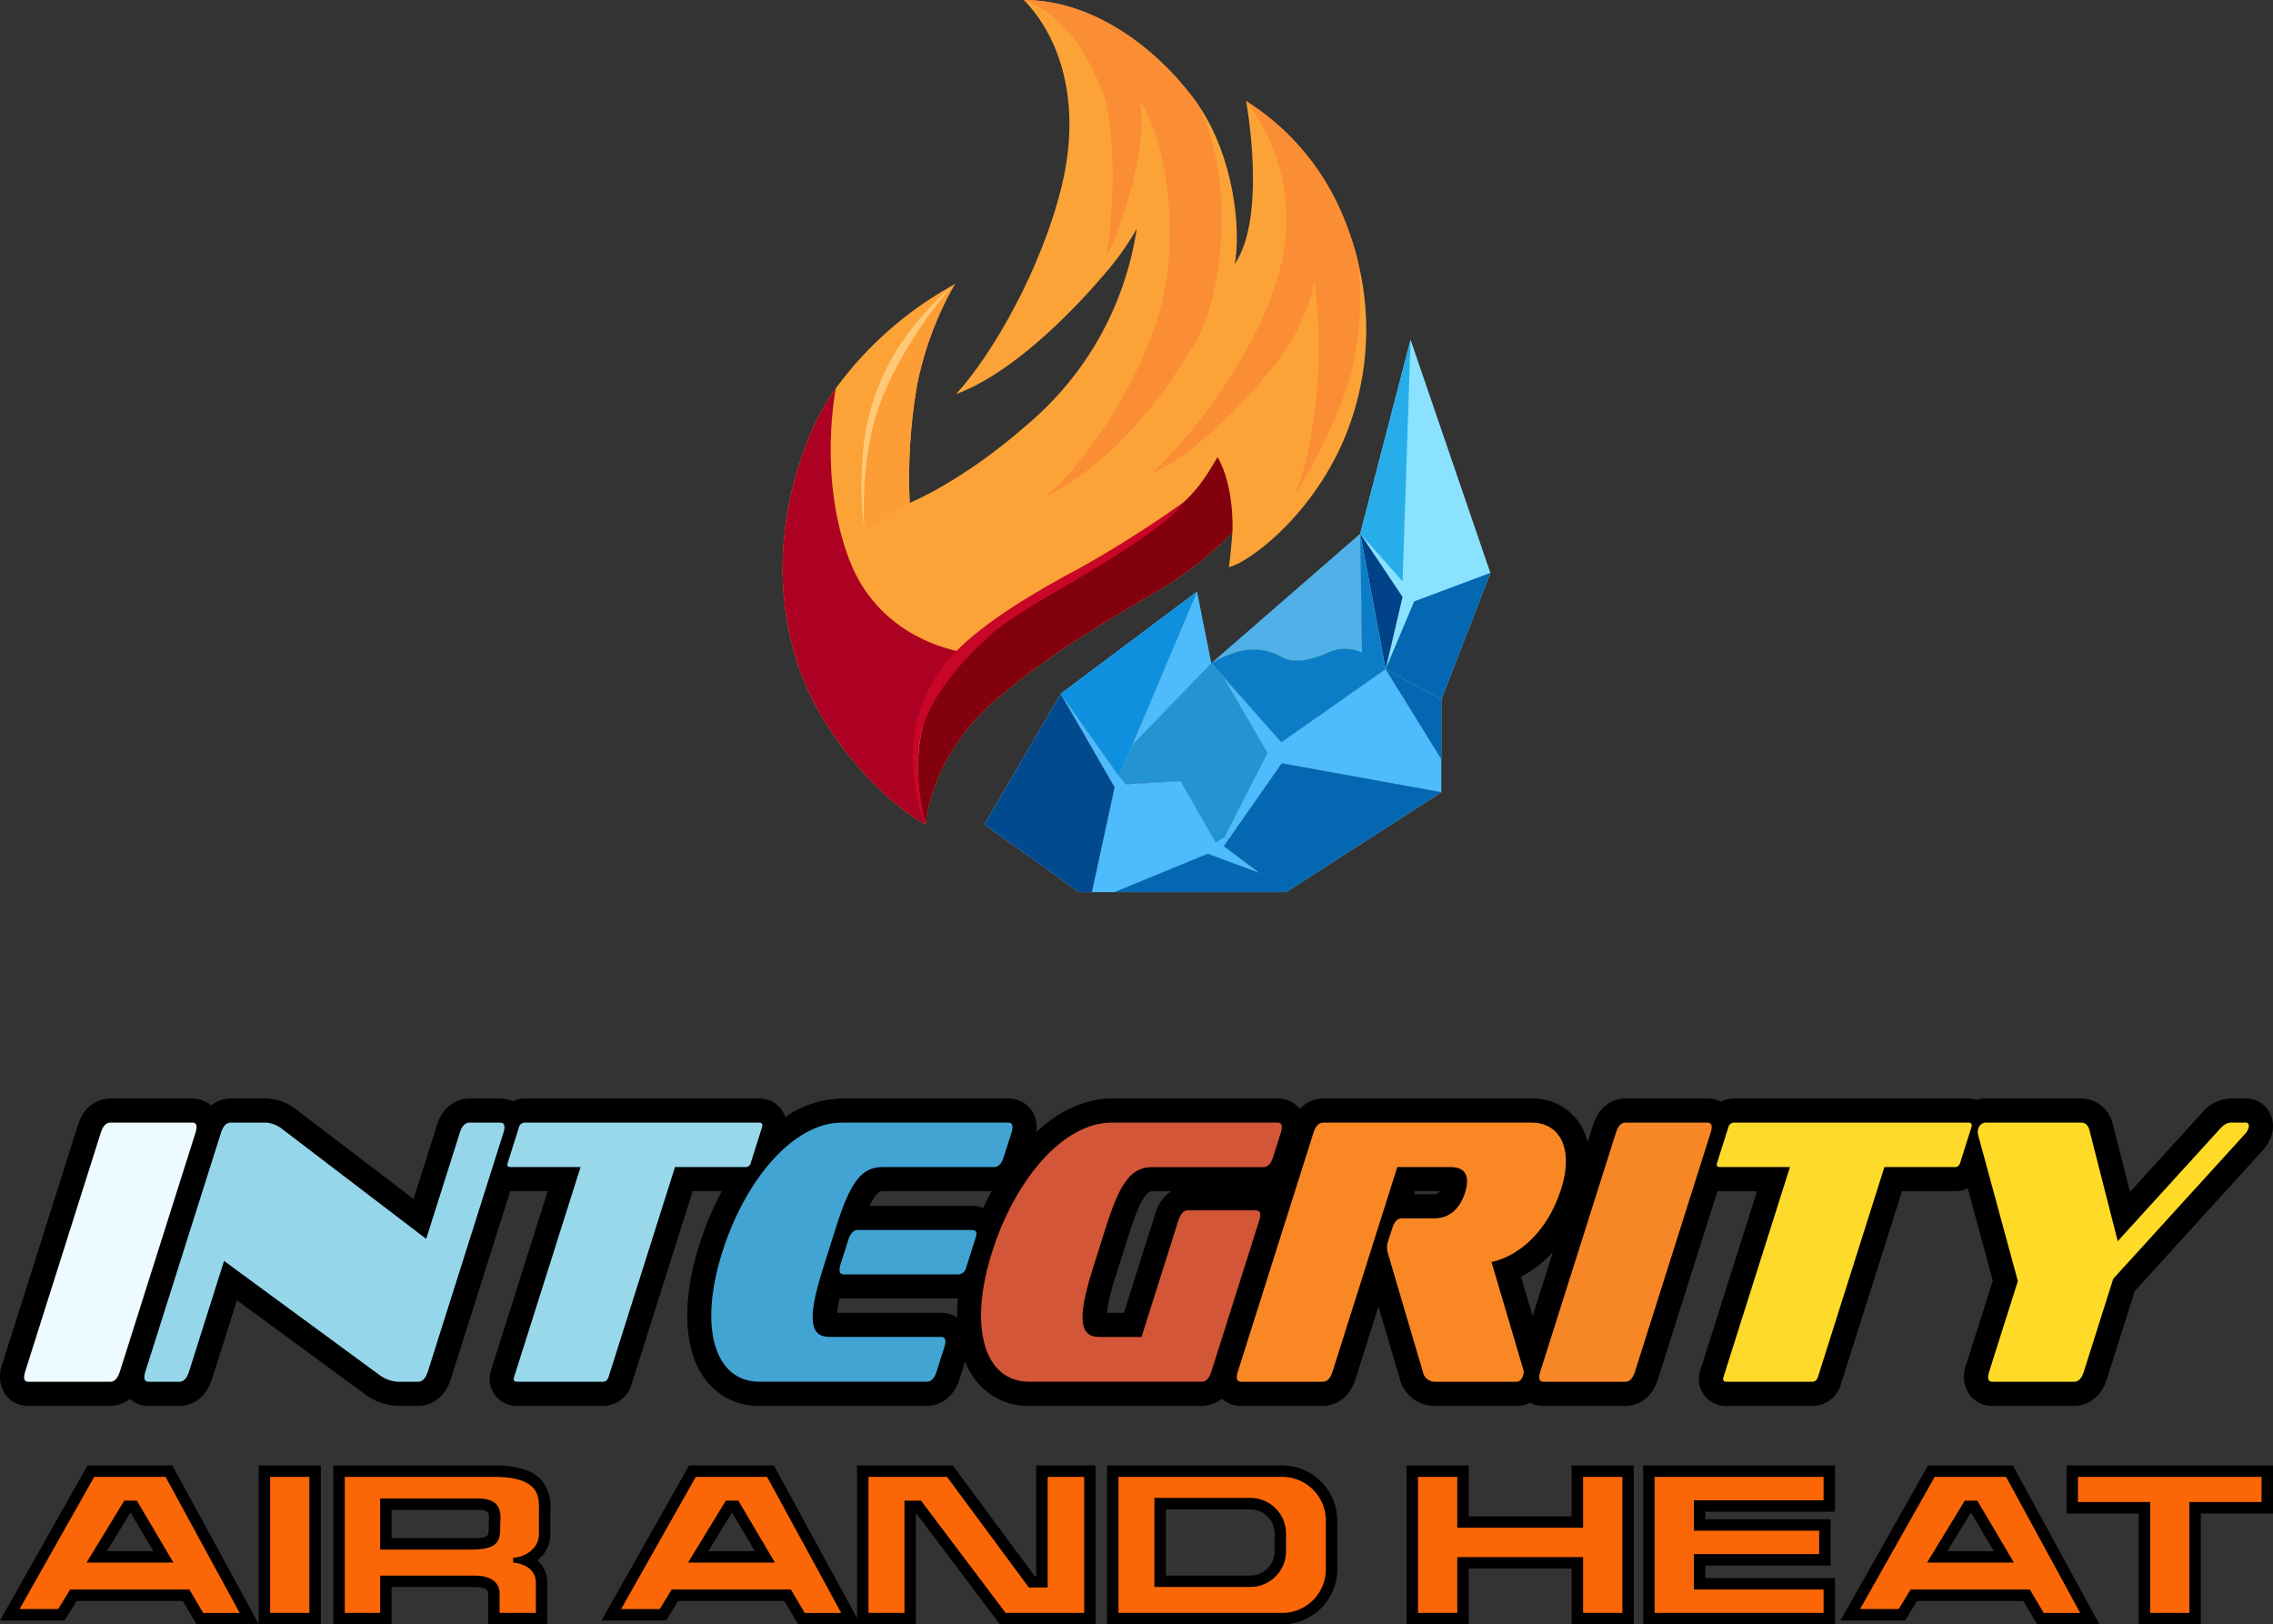
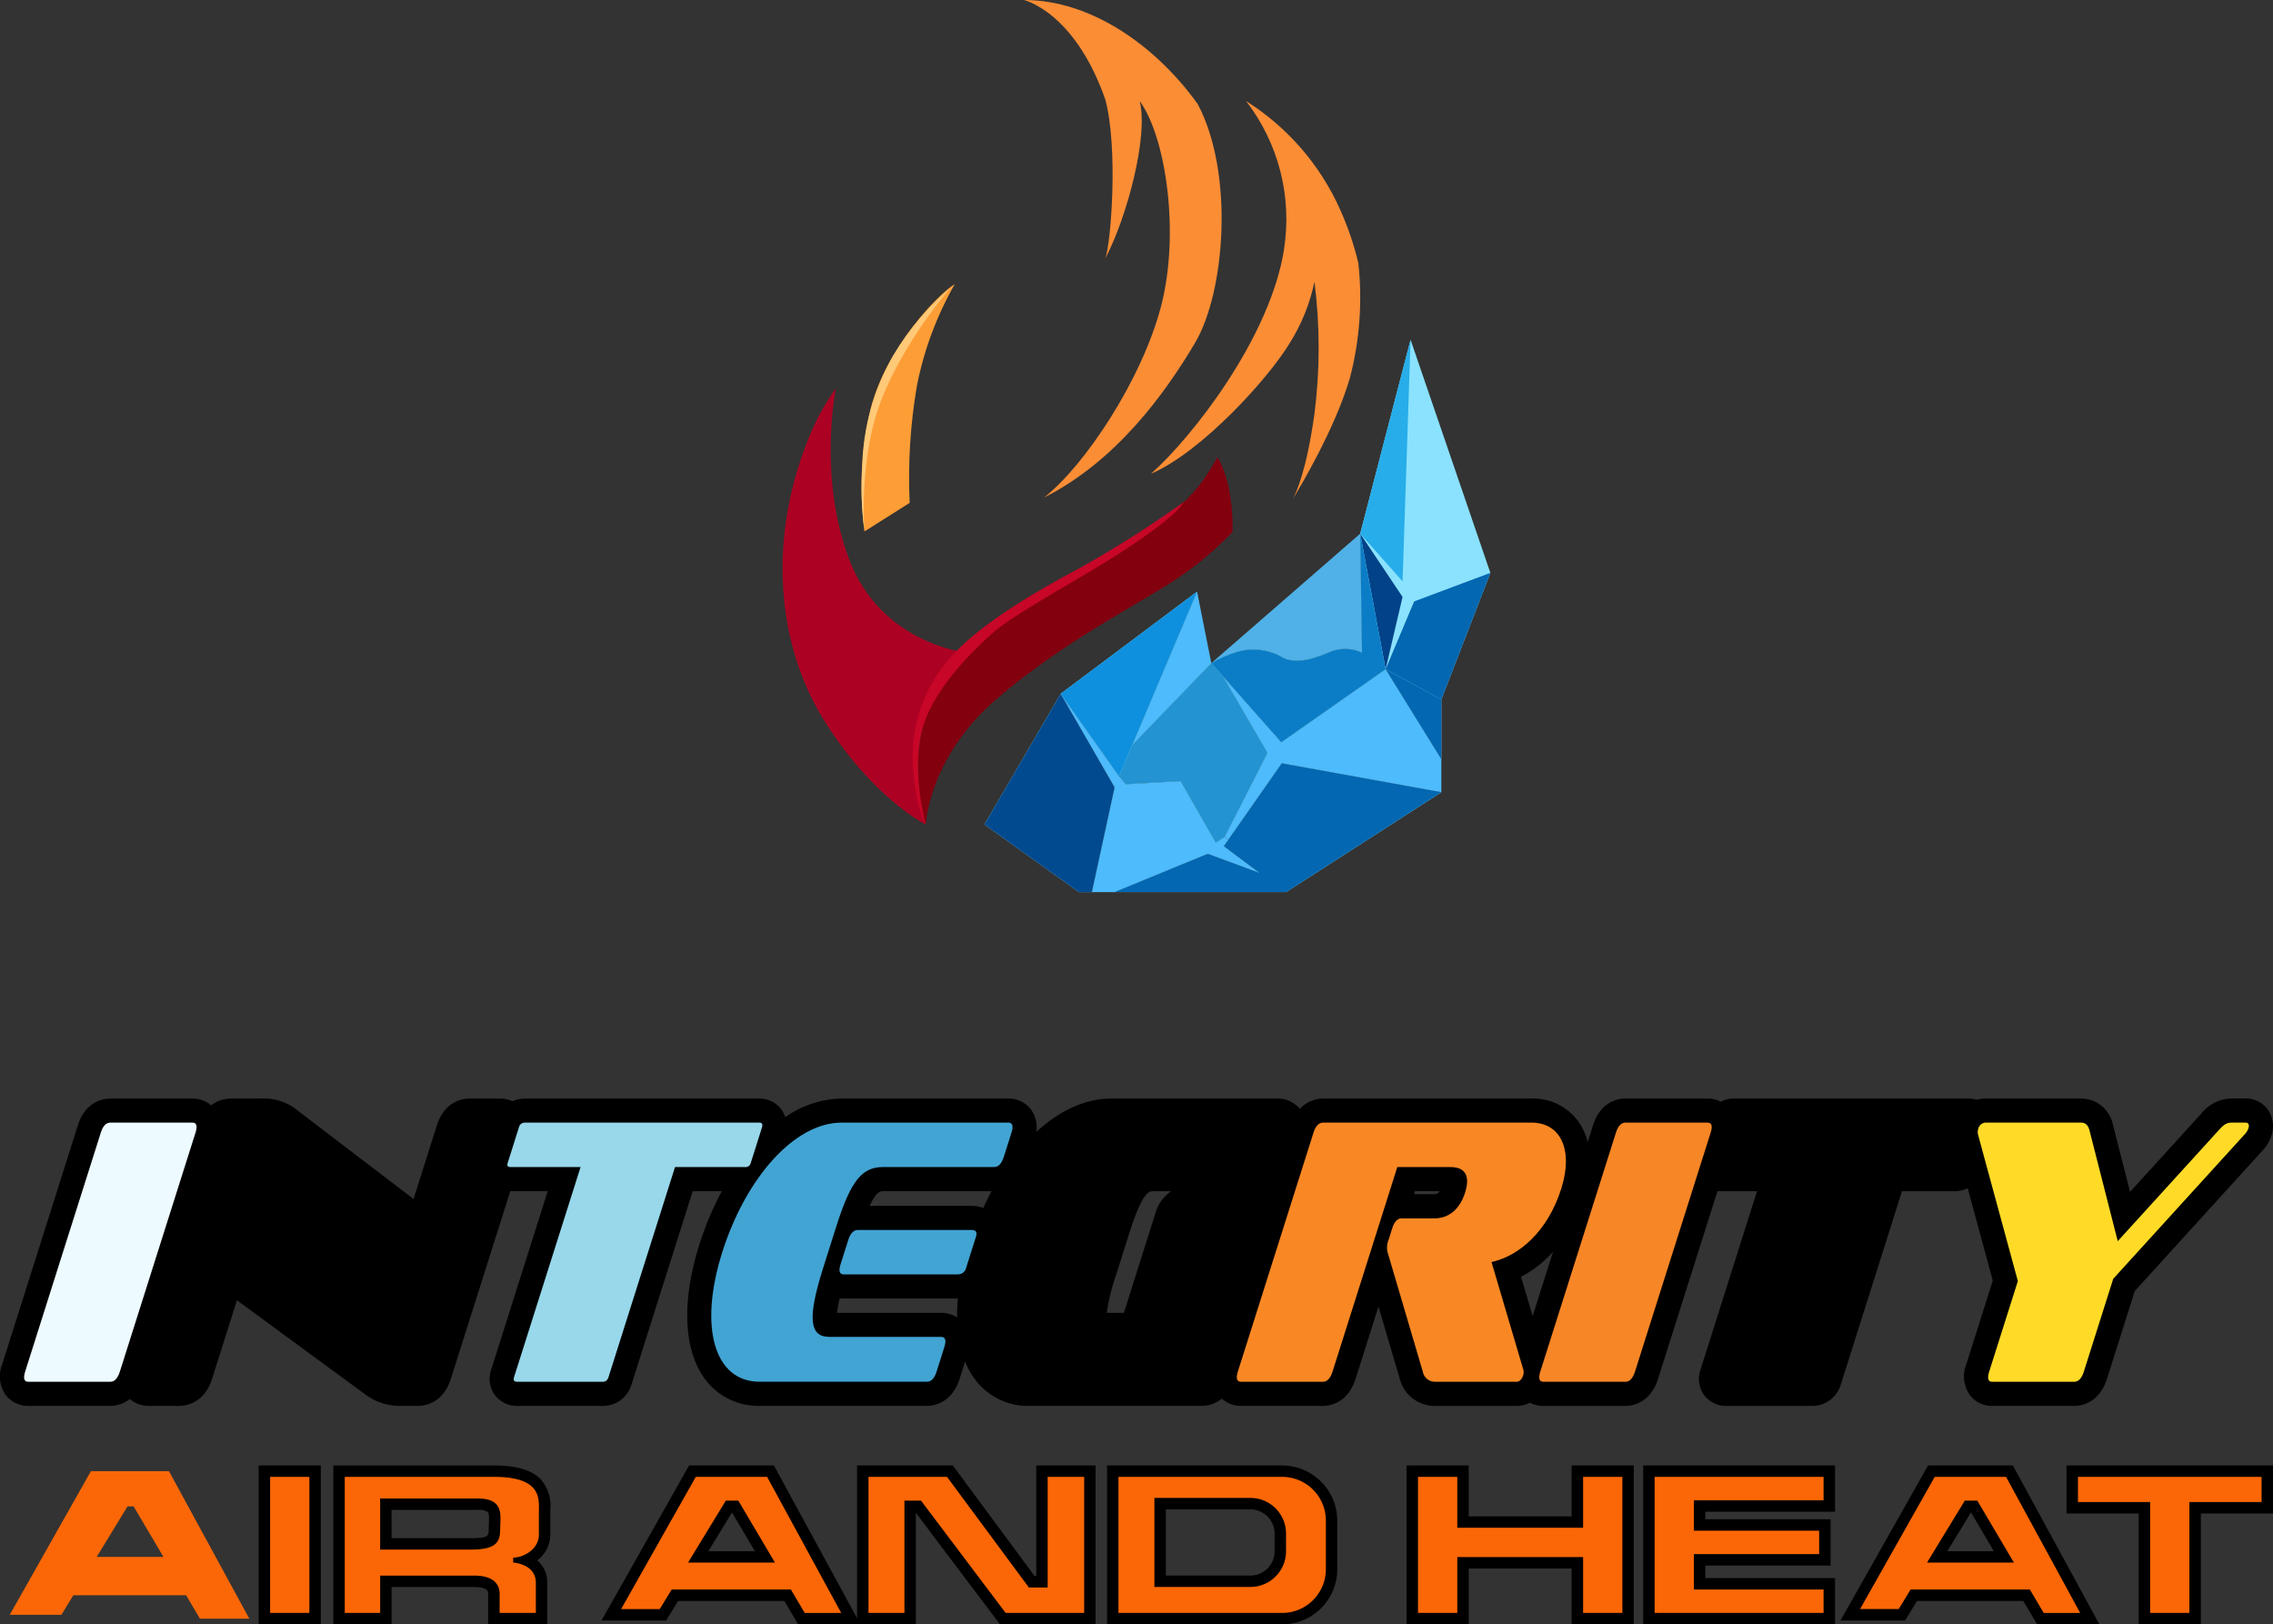
<svg xmlns="http://www.w3.org/2000/svg" xmlns:xlink="http://www.w3.org/1999/xlink" id="Group_4451" data-name="Group 4451" width="305.309" height="218.162" viewBox="0 0 305.309 218.162">
  <rect x="0" y="0" width="305.309" height="218.162" fill="#333333" stroke="none" />
  <defs>
    <clipPath id="clip-path">
      <path id="Path_2065" data-name="Path 2065" d="M216.468,0c4.789,4.869,7.824,13.652,5.111,24.907s-9.423,22.834-14.212,28.023c8.223-3.031,16.764-12.375,19.88-16.047a37.037,37.037,0,0,0,4.39-6.147,42.677,42.677,0,0,1-14.769,26.346c-8.622,7.586-15.728,10.46-15.728,10.46a73.474,73.474,0,0,1,.959-15.648,44.984,44.984,0,0,1,5.1-13.729l-.046.025a48.856,48.856,0,0,0-15.92,13.94,32.986,32.986,0,0,0-3.431,6.15c-5.506,13.1-4.872,27.348,1.6,38.083,6.7,10.859,13.891,14.37,13.891,14.37s.4-9.021,9.5-16.845,19.558-13.012,24.19-16.127a44.468,44.468,0,0,0,7.5-6.3.027.027,0,0,1,.006-.009s-.238,3.353-.48,4.711c2.237-.4,10.779-6.308,15.41-17.006a37.878,37.878,0,0,0,1.986-23.8,39.792,39.792,0,0,0-2.466-7.258,33.246,33.246,0,0,0-12.61-14.528l0,0s2.874,15.407-1.519,21.876c.847-4.619-.087-14.361-4.95-21.418,0,0,0,0,0-.006-.179-.259-.361-.516-.553-.77C233.953,6.148,225.569,0,216.468,0Z" transform="translate(-184.074 -0.001)" fill="none" />
    </clipPath>
    <linearGradient id="linear-gradient" x1="-0.696" y1="2.223" x2="-0.691" y2="2.223" gradientUnits="objectBoundingBox">
      <stop offset="0" stop-color="#e72b3a" />
      <stop offset="1" stop-color="#fba337" />
    </linearGradient>
    <clipPath id="clip-path-2">
      <path id="Path_2066" data-name="Path 2066" d="M251.734,13.331c1.757,6.388.8,19.32,0,21.4,2.954-5.587,5.828-16.523,4.631-21.155,3.514,4.789,5.43,17.724,2.874,27.543s-10.218,21.4-15.728,25.708c9.661-4.872,16.207-13.894,20.279-20.759s5.269-22.794.4-32.035c0,0,0,0,0-.006-.179-.259-.361-.516-.553-.77C258.283,6.148,249.9,0,240.8,0c0,0,6.784,1.516,10.936,13.33" transform="translate(-240.798 -0.001)" fill="none" />
    </clipPath>
    <linearGradient id="linear-gradient-2" x1="-4.705" y1="3.25" x2="-4.685" y2="3.25" gradientUnits="objectBoundingBox">
      <stop offset="0" stop-color="#ffdb19" />
      <stop offset="0.072" stop-color="#ffdb19" />
      <stop offset="1" stop-color="#fb8d35" />
    </linearGradient>
    <clipPath id="clip-path-3">
      <path id="Path_2067" data-name="Path 2067" d="M288.6,43.608c-1.834,11.855-12.294,25.266-17.884,30.215,6.868-2.951,15.79-12.851,18.592-17.481a25.049,25.049,0,0,0,3.363-8.3,69.885,69.885,0,0,1,0,17.724c-1.076,7.747-2.5,10.719-2.911,11.458.832-1.355,5.72-9.482,7.691-16.337a42.692,42.692,0,0,0,1.12-15.317v-.009A39.79,39.79,0,0,0,296.1,38.3a33.246,33.246,0,0,0-12.61-14.528,25.965,25.965,0,0,1,5.1,19.837" transform="translate(-270.712 -23.771)" fill="none" />
    </clipPath>
    <linearGradient id="linear-gradient-3" x1="-2.417" y1="5.122" x2="-2.407" y2="5.122" xlink:href="#linear-gradient-2" />
    <clipPath id="clip-path-4">
      <path id="Path_2068" data-name="Path 2068" d="M242.915,119.96c-8.99,5.906-19.354,10.137-24.3,18.6s-1.676,18.281-1.676,18.281.4-9.021,9.5-16.845,19.558-13.012,24.19-16.127a44.466,44.466,0,0,0,7.5-6.3.027.027,0,0,1,.006-.009s.319-6.067-2-10.057c-2.794,4.789-4.232,6.546-13.219,12.455" transform="translate(-215.873 -107.505)" fill="none" />
    </clipPath>
    <linearGradient id="linear-gradient-4" x1="-1.674" y1="2.484" x2="-1.665" y2="2.484" gradientUnits="objectBoundingBox">
      <stop offset="0" stop-color="#c30131" />
      <stop offset="1" stop-color="#83000f" />
    </linearGradient>
    <clipPath id="clip-path-5">
      <path id="Path_2069" data-name="Path 2069" d="M187.8,97.43c-5.506,13.1-4.872,27.348,1.6,38.083,6.7,10.859,13.891,14.37,13.891,14.37a32.433,32.433,0,0,1-1.062-11.1c.582-5.587,6.485-11.982,6.485-11.982s-11.333-1.191-15.641-12.369-1.841-23.156-1.841-23.156a32.986,32.986,0,0,0-3.431,6.15" transform="translate(-184.074 -91.28)" fill="none" />
    </clipPath>
    <linearGradient id="linear-gradient-5" x1="-1.612" y1="2.664" x2="-1.601" y2="2.664" gradientUnits="objectBoundingBox">
      <stop offset="0" stop-color="#d20038" />
      <stop offset="1" stop-color="#ad0123" />
    </linearGradient>
    <clipPath id="clip-path-6">
      <path id="Path_2070" data-name="Path 2070" d="M215.124,66.852c-2.06,1.2-9.225,8.5-11.286,16.817a46.092,46.092,0,0,0-.8,16.368l6.067-3.833a73.474,73.474,0,0,1,.959-15.648,44.984,44.984,0,0,1,5.1-13.729l-.046.025" transform="translate(-202.651 -66.827)" fill="none" />
    </clipPath>
    <linearGradient id="linear-gradient-6" x1="-2.998" y1="9.632" x2="-2.981" y2="9.632" gradientUnits="objectBoundingBox">
      <stop offset="0" stop-color="#e1493c" />
      <stop offset="1" stop-color="#fd9d36" />
    </linearGradient>
    <clipPath id="clip-path-7">
      <path id="Path_2071" data-name="Path 2071" d="M237.039,126.942c-5.588,2.955-12.813,7.185-16.805,11.417a20.106,20.106,0,0,0-5.589,14.331c.24,6.147,1.757,8.662,1.757,8.662s-1.848-6.532-.605-12.207,6.948-11.175,9.683-13.587,11.1-6.968,15.4-9.647,9.128-6.04,10.226-7.892a150.859,150.859,0,0,1-14.071,8.925" transform="translate(-214.632 -118.017)" fill="none" />
    </clipPath>
    <linearGradient id="linear-gradient-7" x1="-2.137" y1="3.113" x2="-2.126" y2="3.113" gradientUnits="objectBoundingBox">
      <stop offset="0" stop-color="#ffce81" />
      <stop offset="1" stop-color="#c80627" />
    </linearGradient>
    <clipPath id="clip-path-8">
      <path id="Path_2072" data-name="Path 2072" d="M206.863,76.485a31.159,31.159,0,0,0-4.123,14.644,43.755,43.755,0,0,0,.3,8.909s-.745-8.983,1.882-16.607,9.085-15.762,10.248-16.6a36.169,36.169,0,0,0-8.31,9.658" transform="translate(-202.657 -66.827)" fill="none" />
    </clipPath>
    <linearGradient id="linear-gradient-8" x1="-2.996" y1="9.572" x2="-2.98" y2="9.572" gradientUnits="objectBoundingBox">
      <stop offset="0" stop-color="#ffce81" />
      <stop offset="1" stop-color="#ffc977" />
    </linearGradient>
    <clipPath id="clip-path-9">
      <path id="Path_2073" data-name="Path 2073" d="M284.917,142.889a15.971,15.971,0,0,1,3.5-1.522,7.712,7.712,0,0,1,5.779.6c1.494,1.018,3.83.659,6.407-.479a5.274,5.274,0,0,1,4.551,0l-.242-15.989Z" transform="translate(-284.917 -125.5)" fill="none" />
    </clipPath>
    <linearGradient id="linear-gradient-9" x1="-8.226" y1="6.702" x2="-8.197" y2="6.702" gradientUnits="objectBoundingBox">
      <stop offset="0" stop-color="#39a4dc" />
      <stop offset="0.179" stop-color="#39a4dc" />
      <stop offset="1" stop-color="#4fb1e7" />
    </linearGradient>
    <clipPath id="clip-path-10">
      <path id="Path_2074" data-name="Path 2074" d="M286.431,157.685l6.017,10.323L286.7,179.281l.51.356,7.156-10.237,21.437,3.891v-4.43l-7.487-12.1L294.3,166.585l-9.4-10.63Z" transform="translate(-284.906 -155.955)" fill="none" />
    </clipPath>
    <linearGradient id="linear-gradient-10" x1="-5.266" y1="5.451" x2="-5.248" y2="5.451" gradientUnits="objectBoundingBox">
      <stop offset="0" stop-color="#7cddfb" />
      <stop offset="1" stop-color="#4dbbfc" />
    </linearGradient>
    <clipPath id="clip-path-11">
      <path id="Path_2075" data-name="Path 2075" d="M266.276,159.767l10.639-11.026L275,139.135Z" transform="translate(-266.276 -139.135)" fill="none" />
    </clipPath>
    <linearGradient id="linear-gradient-11" x1="-14.293" y1="6.723" x2="-14.239" y2="6.723" xlink:href="#linear-gradient-10" />
    <clipPath id="clip-path-12">
      <path id="Path_2076" data-name="Path 2076" d="M256.712,175.724,253.659,189.8h3.054l12.514-5.151,6.946,2.574-4.789-3.592.628-.9-.51-.356-1.2.777-4.731-8.263-7.366.421-.9-1.08-7.842-11.066Z" transform="translate(-249.467 -163.161)" fill="none" />
    </clipPath>
    <linearGradient id="linear-gradient-12" x1="-3.648" y1="3.472" x2="-3.633" y2="3.472" xlink:href="#linear-gradient-10" />
    <clipPath id="clip-path-13">
      <rect id="Rectangle_3703" data-name="Rectangle 3703" width="305.309" height="218.161" fill="none" />
    </clipPath>
    <clipPath id="clip-path-14">
      <path id="Path_2082" data-name="Path 2082" d="M277.452,189.736l-.628.9,4.789,3.592-6.945-2.574L262.154,196.8H285.2l20.839-13.414L284.607,179.5Z" transform="translate(-262.154 -179.499)" fill="none" />
    </clipPath>
    <linearGradient id="linear-gradient-13" x1="-3.411" y1="6.683" x2="-3.398" y2="6.683" gradientUnits="objectBoundingBox">
      <stop offset="0" stop-color="#0e83ce" />
      <stop offset="1" stop-color="#0367b1" />
    </linearGradient>
    <clipPath id="clip-path-16">
      <path id="Path_2085" data-name="Path 2085" d="M329.732,138.561l-3.832,9.1,7.485,4.071,6.586-17.005Z" transform="translate(-325.9 -134.729)" fill="none" />
    </clipPath>
    <linearGradient id="linear-gradient-14" x1="-9.724" y1="8.582" x2="-9.694" y2="8.582" xlink:href="#linear-gradient-13" />
    <clipPath id="clip-path-17">
      <path id="Path_2086" data-name="Path 2086" d="M333.384,169.471v-8.024l-7.487-4.072Z" transform="translate(-325.897 -157.375)" fill="none" />
    </clipPath>
    <linearGradient id="linear-gradient-15" x1="-19.157" y1="9.7" x2="-19.098" y2="9.7" xlink:href="#linear-gradient-13" />
    <clipPath id="clip-path-18">
      <path id="Path_2087" data-name="Path 2087" d="M305.145,141.489a5.274,5.274,0,0,0-4.551,0c-2.577,1.138-4.913,1.5-6.407.479a7.712,7.712,0,0,0-5.779-.6,15.972,15.972,0,0,0-3.5,1.522.011.011,0,0,1-.006,0l9.4,10.63,14.011-9.819L304.9,125.5Z" transform="translate(-284.906 -125.5)" fill="none" />
    </clipPath>
    <linearGradient id="linear-gradient-16" x1="-6.95" y1="5.228" x2="-6.926" y2="5.228" gradientUnits="objectBoundingBox">
      <stop offset="0" stop-color="#16a3f0" />
      <stop offset="1" stop-color="#0b7dc6" />
    </linearGradient>
    <clipPath id="clip-path-20">
-       <path id="Path_2092" data-name="Path 2092" d="M77.616,264.014c-.577,0-1.011.46-1.285,1.327l-4.525,14.29-19.2-14.648a4.049,4.049,0,0,0-3.122-.969H45.542c-.576,0-1.01.46-1.285,1.327l-10.164,32.1q-.437,1.378.429,1.378h4.134q.865,0,1.3-1.378l4.7-14.851L65.38,297.8a4.591,4.591,0,0,0,3.138,1.021h2.211q.866,0,1.3-1.378l10.164-32.1c.275-.867.131-1.327-.445-1.327Z" transform="translate(-33.947 -264.014)" fill="none" />
-     </clipPath>
+       </clipPath>
    <linearGradient id="linear-gradient-17" x1="-0.395" y1="1.936" x2="-0.384" y2="1.936" gradientUnits="objectBoundingBox">
      <stop offset="0" stop-color="#bee4f1" />
      <stop offset="1" stop-color="#96d6eb" />
    </linearGradient>
    <clipPath id="clip-path-22">
      <path id="Path_2094" data-name="Path 2094" d="M186.984,278.431c-.577,0-1.01.46-1.285,1.327l-1.05,3.317c-.275.867-.131,1.327.445,1.327h15.316a1.136,1.136,0,0,0,1.124-.918l1.308-4.134c.195-.612,0-.918-.542-.918Zm-2.195-14.417c-6.312,0-12.853,7.4-16.02,17.4-3.2,10.1-1.056,17.4,5,17.4h22.493q.864,0,1.3-1.378l1.034-3.267q.437-1.377-.428-1.377h-15c-2.628,0-3.038-2.347-.839-9.288l1.761-5.563c1.987-6.277,3.514-7.962,6.3-7.962h14.9q.865,0,1.3-1.378l1.035-3.265c.274-.867.131-1.327-.445-1.327Z" transform="translate(-167.291 -264.014)" fill="none" />
    </clipPath>
    <linearGradient id="linear-gradient-18" x1="-2.216" y1="1.936" x2="-2.202" y2="1.936" gradientUnits="objectBoundingBox">
      <stop offset="0" stop-color="#6bc3e0" />
      <stop offset="1" stop-color="#42a4d3" />
    </linearGradient>
    <clipPath id="clip-path-23">
      <path id="Path_2095" data-name="Path 2095" d="M248.241,264.014c-6.312,0-12.853,7.4-16.021,17.4-3.2,10.1-1.056,17.4,5,17.4h23.166q.865,0,1.3-1.378l6.416-20.26q.436-1.377-.429-1.378H258.51c-.545,0-.979.46-1.27,1.378L252.3,292.8h-5.671c-2.628,0-3.039-2.347-.841-9.288l1.762-5.563c1.987-6.277,3.514-7.962,6.3-7.962h14.835q.865,0,1.3-1.378l1.034-3.265c.274-.867.132-1.327-.445-1.327Z" transform="translate(-230.742 -264.014)" fill="none" />
    </clipPath>
    <linearGradient id="linear-gradient-19" x1="-3.077" y1="1.936" x2="-3.063" y2="1.936" gradientUnits="objectBoundingBox">
      <stop offset="0" stop-color="#3599d5" />
      <stop offset="0.239" stop-color="#3599d5" />
      <stop offset="1" stop-color="#d25637" />
    </linearGradient>
    <clipPath id="clip-path-24">
      <path id="Path_2096" data-name="Path 2096" d="M302.491,264.014c-.577,0-1.011.46-1.285,1.327l-10.164,32.1q-.436,1.378.429,1.378h10.991q.865,0,1.3-1.378l8.693-27.457H319.6c2.018,0,2.656,1.225,1.962,3.42s-2.124,3.47-4.143,3.47h-4.389c-.577,0-.979.459-1.254,1.327l-.5,1.582a2.642,2.642,0,0,0-.053,1.888l4.651,15.769a1.646,1.646,0,0,0,1.679,1.378h10.959c.384,0,.705-.409.834-.817a1.3,1.3,0,0,0,.035-.815l-4.271-14.443c3.686-.816,7.541-4.083,9.367-9.849,1.664-5.256-.1-8.879-3.982-8.879Z" transform="translate(-290.896 -264.014)" fill="none" />
    </clipPath>
    <linearGradient id="linear-gradient-20" x1="-3.657" y1="1.936" x2="-3.644" y2="1.936" gradientUnits="objectBoundingBox">
      <stop offset="0" stop-color="#f7522d" />
      <stop offset="0.147" stop-color="#f7522d" />
      <stop offset="1" stop-color="#f98824" />
    </linearGradient>
    <clipPath id="clip-path-26">
-       <path id="Path_2098" data-name="Path 2098" d="M406.142,264.014a.8.8,0,0,0-.819.663l-1.5,4.746c-.129.408.015.561.431.561h9.356l-8.919,28.17c-.146.46-.018.664.4.664h11.5c.384,0,.641-.2.786-.664l8.92-28.17h9.388a.717.717,0,0,0,.787-.561l1.5-4.746c.146-.459.018-.663-.4-.663Z" transform="translate(-403.774 -264.014)" fill="none" />
-     </clipPath>
+       </clipPath>
    <linearGradient id="linear-gradient-21" x1="-6.695" y1="1.936" x2="-6.679" y2="1.936" gradientUnits="objectBoundingBox">
      <stop offset="0" stop-color="#f78626" />
      <stop offset="0.029" stop-color="#f78626" />
      <stop offset="1" stop-color="#feda2a" />
    </linearGradient>
  </defs>
  <g id="Group_4398" data-name="Group 4398" transform="translate(105.121 0.001)">
    <g id="Group_4397" data-name="Group 4397" clip-path="url(#clip-path)">
-       <rect id="Rectangle_3691" data-name="Rectangle 3691" width="120.241" height="94.476" transform="translate(-15.946 108.887) rotate(-82.585)" fill="url(#linear-gradient)" />
-     </g>
+       </g>
  </g>
  <g id="Group_4400" data-name="Group 4400" transform="translate(137.516 0.001)">
    <g id="Group_4399" data-name="Group 4399" clip-path="url(#clip-path-2)">
      <rect id="Rectangle_3692" data-name="Rectangle 3692" width="29.137" height="67.189" transform="translate(-0.879 0.012) rotate(-0.754)" fill="url(#linear-gradient-2)" />
    </g>
  </g>
  <g id="Group_4402" data-name="Group 4402" transform="translate(154.599 13.575)">
    <g id="Group_4401" data-name="Group 4401" clip-path="url(#clip-path-3)">
      <rect id="Rectangle_3693" data-name="Rectangle 3693" width="57.949" height="38.478" transform="matrix(0.189, -0.982, 0.982, 0.189, -9.929, 51.536)" fill="url(#linear-gradient-3)" />
    </g>
  </g>
  <g id="Group_4404" data-name="Group 4404" transform="translate(123.282 61.394)">
    <g id="Group_4403" data-name="Group 4403" clip-path="url(#clip-path-4)">
      <rect id="Rectangle_3694" data-name="Rectangle 3694" width="65.992" height="66.574" transform="translate(-26.476 20.22) rotate(-39.806)" fill="url(#linear-gradient-4)" />
    </g>
  </g>
  <g id="Group_4406" data-name="Group 4406" transform="translate(105.121 52.129)">
    <g id="Group_4405" data-name="Group 4405" clip-path="url(#clip-path-5)">
      <rect id="Rectangle_3695" data-name="Rectangle 3695" width="55.195" height="63.181" transform="matrix(0.82, -0.572, 0.572, 0.82, -29.273, 19.179)" fill="url(#linear-gradient-5)" />
    </g>
  </g>
  <g id="Group_4408" data-name="Group 4408" transform="translate(115.731 38.164)">
    <g id="Group_4407" data-name="Group 4407" clip-path="url(#clip-path-6)">
      <rect id="Rectangle_3696" data-name="Rectangle 3696" width="34.751" height="17.894" transform="translate(-5.46 32.569) rotate(-82.011)" fill="url(#linear-gradient-6)" />
    </g>
  </g>
  <g id="Group_4410" data-name="Group 4410" transform="translate(122.573 67.398)">
    <g id="Group_4409" data-name="Group 4409" clip-path="url(#clip-path-7)">
      <rect id="Rectangle_3697" data-name="Rectangle 3697" width="53.376" height="49.433" transform="translate(-14.302 38.092) rotate(-69.647)" fill="url(#linear-gradient-7)" />
    </g>
  </g>
  <g id="Group_4412" data-name="Group 4412" transform="translate(115.734 38.164)">
    <g id="Group_4411" data-name="Group 4411" clip-path="url(#clip-path-8)">
      <rect id="Rectangle_3698" data-name="Rectangle 3698" width="34.84" height="18.013" transform="matrix(0.16, -0.987, 0.987, 0.16, -5.595, 32.363)" fill="url(#linear-gradient-8)" />
    </g>
  </g>
  <g id="Group_4414" data-name="Group 4414" transform="translate(162.711 71.671)">
    <g id="Group_4413" data-name="Group 4413" clip-path="url(#clip-path-9)">
      <rect id="Rectangle_3699" data-name="Rectangle 3699" width="19.806" height="22.2" transform="translate(-2.101 17.229) rotate(-83.047)" fill="url(#linear-gradient-9)" />
    </g>
  </g>
  <g id="Group_4416" data-name="Group 4416" transform="translate(162.705 89.063)">
    <g id="Group_4415" data-name="Group 4415" clip-path="url(#clip-path-10)">
      <rect id="Rectangle_3700" data-name="Rectangle 3700" width="30.897" height="23.683" fill="url(#linear-gradient-10)" />
    </g>
  </g>
  <g id="Group_4418" data-name="Group 4418" transform="translate(152.066 79.458)">
    <g id="Group_4417" data-name="Group 4417" clip-path="url(#clip-path-11)">
      <rect id="Rectangle_3701" data-name="Rectangle 3701" width="10.639" height="20.632" fill="url(#linear-gradient-11)" />
    </g>
  </g>
  <g id="Group_4420" data-name="Group 4420" transform="translate(142.467 93.179)">
    <g id="Group_4419" data-name="Group 4419" clip-path="url(#clip-path-12)">
      <rect id="Rectangle_3702" data-name="Rectangle 3702" width="37.567" height="37.558" transform="matrix(0.768, -0.64, 0.64, 0.768, -13.1, 10.916)" fill="url(#linear-gradient-12)" />
    </g>
  </g>
  <g id="Group_4422" data-name="Group 4422">
    <g id="Group_4421" data-name="Group 4421" clip-path="url(#clip-path-13)">
      <path id="Path_2077" data-name="Path 2077" d="M249.021,175.724,245.967,189.8h-1.738l-12.693-9.083,10.24-17.553Z" transform="translate(-99.309 -69.982)" fill="#8ae2fe" />
      <path id="Path_2078" data-name="Path 2078" d="M257.309,163.922l-7.843-11.066,18.321-13.721-8.721,20.632,10.639-11.026,1.525,1.729,6.017,10.323L271.5,172.067l-1.2.777-4.73-8.263-7.366.421Z" transform="translate(-107 -59.677)" fill="#8ae2fe" />
      <path id="Path_2079" data-name="Path 2079" d="M306.043,183.391,285.2,196.8H262.153l12.514-5.151,6.945,2.574-4.789-3.592.628-.9,7.156-10.237Z" transform="translate(-112.442 -76.99)" fill="#8ae2fe" />
      <path id="Path_2080" data-name="Path 2080" d="M322.388,111.21l-6.586,17v8.025l-7.487-12.1L294.3,133.961l-9.4-10.63a.009.009,0,0,0,.006,0,15.951,15.951,0,0,1,3.5-1.522,7.715,7.715,0,0,1,5.779.6c1.494,1.018,3.83.659,6.407-.48a5.277,5.277,0,0,1,4.551,0l-.242-15.988,6.766-26.045Z" transform="translate(-122.2 -34.267)" fill="#8ae2fe" />
      <path id="Path_2081" data-name="Path 2081" d="M249.021,175.724,245.967,189.8h-1.738l-12.693-9.083,10.24-17.553Z" transform="translate(-99.309 -69.982)" fill="#014a8f" />
    </g>
  </g>
  <g id="Group_4424" data-name="Group 4424" transform="translate(149.712 102.509)">
    <g id="Group_4423" data-name="Group 4423" clip-path="url(#clip-path-14)">
      <rect id="Rectangle_3704" data-name="Rectangle 3704" width="43.89" height="17.306" fill="url(#linear-gradient-13)" />
    </g>
  </g>
  <g id="Group_4426" data-name="Group 4426">
    <g id="Group_4425" data-name="Group 4425" clip-path="url(#clip-path-13)">
      <path id="Path_2083" data-name="Path 2083" d="M319.922,125.5l3.414,18.2,2.275-9.7Z" transform="translate(-137.22 -53.83)" fill="#024288" />
      <path id="Path_2084" data-name="Path 2084" d="M319.922,105.94l5.689,6.407,1.078-32.454Z" transform="translate(-137.22 -34.268)" fill="#27ade9" />
    </g>
  </g>
  <g id="Group_4428" data-name="Group 4428" transform="translate(186.116 76.942)">
    <g id="Group_4427" data-name="Group 4427" clip-path="url(#clip-path-16)">
      <rect id="Rectangle_3706" data-name="Rectangle 3706" width="18.892" height="16.422" transform="translate(-2.478 16.636) rotate(-81.529)" fill="url(#linear-gradient-14)" />
    </g>
  </g>
  <g id="Group_4430" data-name="Group 4430" transform="translate(186.114 89.874)">
    <g id="Group_4429" data-name="Group 4429" clip-path="url(#clip-path-17)">
      <rect id="Rectangle_3707" data-name="Rectangle 3707" width="9.659" height="13.303" transform="translate(-2.266 0.441) rotate(-11.004)" fill="url(#linear-gradient-15)" />
    </g>
  </g>
  <g id="Group_4432" data-name="Group 4432" transform="translate(162.705 71.671)">
    <g id="Group_4431" data-name="Group 4431" clip-path="url(#clip-path-18)">
      <rect id="Rectangle_3708" data-name="Rectangle 3708" width="23.409" height="28.023" fill="url(#linear-gradient-16)" />
    </g>
  </g>
  <g id="Group_4434" data-name="Group 4434">
    <g id="Group_4433" data-name="Group 4433" clip-path="url(#clip-path-13)">
      <path id="Path_2088" data-name="Path 2088" d="M267.787,139.136l-8.721,20.632-1.757,4.155-7.843-11.066Z" transform="translate(-107 -59.678)" fill="#0e90de" />
      <path id="Path_2089" data-name="Path 2089" d="M283.138,168.009l-5.748,11.273-1.2.777-4.73-8.263-7.366.42-.9-1.079,1.757-4.155L275.6,155.956l1.525,1.729Z" transform="translate(-112.89 -66.892)" fill="#2393d1" />
      <path id="Path_2090" data-name="Path 2090" d="M304.6,259.815a3.615,3.615,0,0,0-2.954-1.471h-1.859a5.28,5.28,0,0,0-4.111,2.027l-9.566,10.51-2.324-9.1a4.374,4.374,0,0,0-4.251-3.434H266.629a3.8,3.8,0,0,0-1.087.172,3.984,3.984,0,0,0-1.152-.172H232.957a4.092,4.092,0,0,0-1.821.419,3.87,3.87,0,0,0-1.766-.419H218.315c-.752,0-3.286.259-4.34,3.588l-.717,2.264a8.153,8.153,0,0,0-1.31-2.842,7.479,7.479,0,0,0-6.223-3.01h-28a4.349,4.349,0,0,0-3.142,1.391,3.77,3.77,0,0,0-2.975-1.391H149.272c-3.486,0-6.967,1.623-10.078,4.485a4.008,4.008,0,0,0-.679-2.964,3.763,3.763,0,0,0-3.082-1.52h-22.4a13.679,13.679,0,0,0-7.561,2.5,3.6,3.6,0,0,0-.515-1.032,3.667,3.667,0,0,0-3.008-1.464H70.519a4.092,4.092,0,0,0-1.677.359,3.937,3.937,0,0,0-1.653-.359H63.056c-.759,0-3.318.259-4.372,3.588l-3.135,9.9-15.5-11.827a7.16,7.16,0,0,0-5.122-1.661H30.982a4.371,4.371,0,0,0-2.626.915,3.776,3.776,0,0,0-2.5-.915H14.8c-.752,0-3.287.259-4.34,3.588L.3,294.03a4.369,4.369,0,0,0,.435,4.084,3.725,3.725,0,0,0,3.048,1.51H14.837a4.284,4.284,0,0,0,2.6-.922,3.817,3.817,0,0,0,2.526.922H24.1c.759,0,3.317-.262,4.388-3.638l3.339-10.547,17.124,12.567a7.784,7.784,0,0,0,5.012,1.618h2.211c.759,0,3.318-.262,4.388-3.638l7.98-25.2c.031,0,.059.006.091.006h4.935l-7.585,23.956a3.708,3.708,0,0,0,.476,3.413,3.668,3.668,0,0,0,3.01,1.465h11.5a3.994,3.994,0,0,0,3.873-2.924l8.2-25.911h3.908a42.258,42.258,0,0,0-3.023,7.217c-2.384,7.529-2.12,14.074.724,17.957a8.889,8.889,0,0,0,7.363,3.661h22.493c.759,0,3.317-.262,4.388-3.638l.734-2.319a10.616,10.616,0,0,0,1.259,2.3,8.887,8.887,0,0,0,7.362,3.661h23.167a4.336,4.336,0,0,0,2.7-.979,3.8,3.8,0,0,0,2.585.979h10.991c.759,0,3.317-.262,4.388-3.638l3.074-9.709,2.831,9.6a4.866,4.866,0,0,0,4.8,3.749h10.959a3.809,3.809,0,0,0,1.754-.439,3.855,3.855,0,0,0,1.8.439h11.054c.752,0,3.288-.262,4.356-3.638l7.985-25.221c.123.01.243.025.375.025H236l-7.583,23.952a3.706,3.706,0,0,0,.472,3.415,3.667,3.667,0,0,0,3.011,1.467h11.5a3.991,3.991,0,0,0,3.873-2.924l8.2-25.911H262.5a4.173,4.173,0,0,0,1.8-.4l3.372,12.4-3.558,11.238a4.368,4.368,0,0,0,.436,4.084,3.724,3.724,0,0,0,3.048,1.51h11.022c.76,0,3.32-.262,4.388-3.638l3.728-11.776L304,265.23a5.261,5.261,0,0,0,1.1-1.908,3.887,3.887,0,0,0-.5-3.507M118.642,270.79h14.546q-.586,1.092-1.119,2.261a4.125,4.125,0,0,0-1.523-.289H116.811c.917-1.971,1.462-1.972,1.831-1.972m7.773,16.338-13.989,0a16.126,16.126,0,0,1,.36-1.955,4.126,4.126,0,0,0,.554.037h15.322a24.728,24.728,0,0,0-.1,2.55,3.862,3.862,0,0,0-2.143-.629m28.769-13.356-4.228,13.355h-2.294a27.685,27.685,0,0,1,1.24-5.072l1.761-5.562c1.806-5.7,2.689-5.7,3.216-5.7h2.429a5.2,5.2,0,0,0-2.123,2.982m53.407,5.165-2.731,8.623-1.56-5.275a15.336,15.336,0,0,0,4.291-3.348M192.65,271.2h-2.724l.131-.415h3.3a.744.744,0,0,1-.7.415" transform="translate(0 -110.808)" />
      <path id="Path_2091" data-name="Path 2091" d="M6.214,298.819c-.545,0-.688-.46-.4-1.378l10.164-32.1c.274-.867.708-1.327,1.253-1.327H28.288c.545,0,.688.459.413,1.327l-10.164,32.1c-.291.918-.724,1.378-1.27,1.378Z" transform="translate(-2.432 -113.24)" fill="#edfaff" />
    </g>
  </g>
  <g id="Group_4436" data-name="Group 4436" transform="translate(19.386 150.774)">
    <g id="Group_4435" data-name="Group 4435" clip-path="url(#clip-path-20)">
      <rect id="Rectangle_3710" data-name="Rectangle 3710" width="48.667" height="34.805" transform="translate(-0.145)" fill="url(#linear-gradient-17)" />
    </g>
  </g>
  <g id="Group_4438" data-name="Group 4438">
    <g id="Group_4437" data-name="Group 4437" clip-path="url(#clip-path-13)">
      <path id="Path_2093" data-name="Path 2093" d="M120.647,298.819c-.416,0-.545-.2-.4-.664l8.919-28.17h-9.355c-.417,0-.561-.153-.432-.561l1.5-4.746a.8.8,0,0,1,.818-.663h31.432c.417,0,.545.2.4.663l-1.5,4.746a.718.718,0,0,1-.788.561h-9.388l-8.92,28.17c-.146.46-.4.664-.786.664Z" transform="translate(-51.185 -113.24)" fill="#98d8ea" />
    </g>
  </g>
  <g id="Group_4440" data-name="Group 4440" transform="translate(95.537 150.774)">
    <g id="Group_4439" data-name="Group 4439" clip-path="url(#clip-path-22)">
      <rect id="Rectangle_3712" data-name="Rectangle 3712" width="42.336" height="34.805" transform="translate(-1.722 0)" fill="url(#linear-gradient-18)" />
    </g>
  </g>
  <g id="Group_4442" data-name="Group 4442" transform="translate(131.773 150.774)">
    <g id="Group_4441" data-name="Group 4441" clip-path="url(#clip-path-23)">
-       <rect id="Rectangle_3713" data-name="Rectangle 3713" width="42.272" height="34.805" transform="translate(-1.722)" fill="url(#linear-gradient-19)" />
-     </g>
+       </g>
  </g>
  <g id="Group_4444" data-name="Group 4444" transform="translate(166.126 150.774)">
    <g id="Group_4443" data-name="Group 4443" clip-path="url(#clip-path-24)">
      <rect id="Rectangle_3714" data-name="Rectangle 3714" width="45.389" height="34.805" transform="translate(-0.144 0)" fill="url(#linear-gradient-20)" />
    </g>
  </g>
  <g id="Group_4446" data-name="Group 4446">
    <g id="Group_4445" data-name="Group 4445" clip-path="url(#clip-path-13)">
      <path id="Path_2097" data-name="Path 2097" d="M362.576,298.819c-.545,0-.688-.46-.4-1.378l10.164-32.1c.274-.867.708-1.327,1.253-1.327H384.65c.545,0,.688.459.413,1.327l-10.164,32.1c-.291.918-.724,1.378-1.269,1.378Z" transform="translate(-155.281 -113.24)" fill="#f78626" />
    </g>
  </g>
  <g id="Group_4448" data-name="Group 4448" transform="translate(230.589 150.774)">
    <g id="Group_4447" data-name="Group 4447" clip-path="url(#clip-path-26)">
      <rect id="Rectangle_3716" data-name="Rectangle 3716" width="34.428" height="34.805" transform="translate(-0.083)" fill="url(#linear-gradient-21)" />
    </g>
  </g>
  <g id="Group_4450" data-name="Group 4450">
    <g id="Group_4449" data-name="Group 4449" clip-path="url(#clip-path-13)">
      <path id="Path_2099" data-name="Path 2099" d="M467.115,298.819c-.545,0-.688-.46-.4-1.378l3.846-12.146-5.315-19.545a1.5,1.5,0,0,1,0-.919,1.09,1.09,0,0,1,.9-.816h12.913c.577,0,.944.358,1.119,1.021l3.8,14.9,13.61-14.953c.691-.765,1.076-.969,1.717-.969h1.859c.416,0,.5.358.366.765a2.058,2.058,0,0,1-.37.664l-17.788,19.545-3.943,12.452q-.436,1.377-1.3,1.378Z" transform="translate(-199.523 -113.24)" fill="#ffdb27" />
      <path id="Path_2100" data-name="Path 2100" d="M27.842,365.792l-1.859-3.144H10.839l-1.6,2.624H2.3l10.9-19.288H23.685l10.79,19.809Zm-4.9-8.295-4.01-6.784h-.815L13.978,357.5Z" transform="translate(-0.988 -148.398)" fill="#fb6706" />
-       <path id="Path_2101" data-name="Path 2101" d="M22.241,346.174l9.954,18.274h-4.9L25.433,361.3H9.42l-1.6,2.624H2.63l10.028-17.753ZM11.623,357.688H23.3l-4.918-8.32H16.694l-5.071,8.32m11.53-13.049H11.763l-.441.78L1.294,363.172,0,365.463H8.682l.449-.737,1.151-1.888H24.557l1.413,2.391.445.754h8.363l-1.236-2.269L23.589,345.44Zm-8.8,11.514,3.172-5.2,3.076,5.2Z" transform="translate(0 -147.821)" />
      <path id="Path_2102" data-name="Path 2102" d="M169.32,365.792l-1.859-3.144H152.317l-1.6,2.624h-6.936l10.9-19.288h10.487l10.79,19.809Zm-4.9-8.295-4.01-6.784h-.815l-4.135,6.784Z" transform="translate(-61.67 -148.398)" fill="#fb6706" />
      <path id="Path_2103" data-name="Path 2103" d="M163.719,346.174l9.954,18.274h-4.9l-1.859-3.144H150.9l-1.6,2.624h-5.19l10.028-17.753ZM153.1,357.688h11.673l-4.918-8.32h-1.684l-5.071,8.32m11.53-13.049h-11.39l-.441.78-10.028,17.753-1.294,2.291h8.682l.449-.736,1.151-1.889h14.275l1.413,2.391.446.754h8.362l-1.236-2.269-9.954-18.274Zm-8.8,11.514,3.172-5.2,3.076,5.2Z" transform="translate(-60.682 -147.821)" />
      <path id="Path_2104" data-name="Path 2104" d="M460.73,365.792l-1.859-3.144H443.726l-1.6,2.624h-6.935l10.895-19.288h10.486l10.791,19.809Zm-4.9-8.295-4.01-6.784H451l-4.136,6.784Z" transform="translate(-186.661 -148.398)" fill="#fb6706" />
      <path id="Path_2105" data-name="Path 2105" d="M455.128,346.174l9.954,18.274h-4.9L458.32,361.3H442.307l-1.6,2.624h-5.191l10.028-17.753ZM444.51,357.688h11.673l-4.918-8.32h-1.684l-5.071,8.32m11.53-13.049H444.649l-.44.78L434.18,363.172l-1.294,2.291h8.682l.449-.737,1.151-1.888h14.275l1.413,2.391.445.754h8.363l-1.236-2.269-9.954-18.274Zm-8.8,11.514,3.172-5.2,3.076,5.2Z" transform="translate(-185.672 -147.821)" />
      <rect id="Rectangle_3717" data-name="Rectangle 3717" width="6.81" height="19.809" transform="translate(35.513 197.585)" fill="#fb6706" />
      <path id="Path_2106" data-name="Path 2106" d="M67.651,364.447H62.377V346.173h5.274Zm1.535-19.809H60.841v21.344h8.345V344.638Z" transform="translate(-26.096 -147.821)" />
      <path id="Path_2107" data-name="Path 2107" d="M354.349,365.791v-7.5H338.985v7.5h-6.81V345.982h6.81v6.834h15.364v-6.834h6.81v19.809Z" transform="translate(-142.475 -148.397)" fill="#fb6706" />
      <path id="Path_2108" data-name="Path 2108" d="M359.814,346.173v18.274H354.54v-7.5h-16.9v7.5h-5.275V346.173h5.275v6.834h16.9v-6.834Zm1.535-1.535H353v6.834H339.176v-6.834h-8.345v21.344h8.345v-7.5H353v7.5h8.345V344.638Z" transform="translate(-141.899 -147.821)" />
      <path id="Path_2109" data-name="Path 2109" d="M100.544,365.792v-3.331c0-.416,0-1.684-2.649-1.684H86.034v5.014H79.745V345.983H100.57c2.77,0,4.638.529,5.708,1.617a4.624,4.624,0,0,1,1.08,3.606l0,.336v2.971a3.816,3.816,0,0,1-2.413,3.427,3.207,3.207,0,0,1,2,3.035v4.816Zm-3.1-10.041c3.17,0,3.17-.846,3.17-2.018,0-.228.01-.467.021-.709a2.943,2.943,0,0,0-.346-2.083,2.8,2.8,0,0,0-1.99-.526H86.034v5.336Z" transform="translate(-34.204 -148.398)" fill="#fb6706" />
      <path id="Path_2110" data-name="Path 2110" d="M99.993,346.174c6.5,0,6.017,3.008,6.017,4.791v2.971c0,1.969-2.08,3.083-3.454,3.083v.668s3.046.148,3.046,2.712v4.048h-4.866v-2.562c0-1.152-.669-2.452-3.417-2.452H84.69v5.014H79.936V346.174H99.993Zm-15.3,9.768H96.873c3.454,0,3.937-1.04,3.937-2.786s.631-4.086-3.083-4.086H84.69v6.871m15.3-11.3H78.4v21.344h7.824v-5.014H97.318c1.882,0,1.882.642,1.882.917v4.1h7.936V360.4a3.841,3.841,0,0,0-1.351-3.016,4.3,4.3,0,0,0,1.759-3.446v-2.971c0-.1,0-.212,0-.323a5.408,5.408,0,0,0-1.3-4.157c-1.222-1.243-3.269-1.846-6.256-1.846m-13.767,5.967h11.5a2.347,2.347,0,0,1,1.436.29c.19.2.157.962.133,1.519-.011.254-.021.5-.021.742,0,.935,0,1.25-2.4,1.25H86.225Z" transform="translate(-33.627 -147.821)" />
      <path id="Path_2111" data-name="Path 2111" d="M221.733,365.791l-11.366-15.079h-1.078v15.079h-6.363V345.982h11.7l10.994,14.857h1.371V345.982h6.438v19.809Z" transform="translate(-87.038 -148.397)" fill="#fb6706" />
      <path id="Path_2112" data-name="Path 2112" d="M232.088,346.173v18.274H221.539l-11.365-15.079h-2.228v15.079h-4.829V346.173h10.548l10.994,14.857h2.526V346.173Zm1.535-1.535H225.65v14.857h-.217L214.9,345.26l-.46-.622H201.582v21.344h7.9V351l10.833,14.372.46.612h12.849V344.638Z" transform="translate(-86.462 -147.821)" />
      <path id="Path_2113" data-name="Path 2113" d="M261.719,365.792V345.983h22.755a6.643,6.643,0,0,1,6.637,6.636v6.537a6.643,6.643,0,0,1-6.637,6.636Zm18.484-5.027a4.029,4.029,0,0,0,4.024-4.024v-2.377a4.028,4.028,0,0,0-4.024-4.023h-12.12v10.424Z" transform="translate(-112.256 -148.398)" fill="#fb6706" />
      <path id="Path_2114" data-name="Path 2114" d="M283.9,346.174a5.869,5.869,0,0,1,5.868,5.868v6.537a5.868,5.868,0,0,1-5.868,5.868H261.91V346.174Zm-17.159,14.782h12.888a4.792,4.792,0,0,0,4.791-4.791v-2.377A4.792,4.792,0,0,0,279.627,349H266.739v11.96M283.9,344.639H260.375v21.344H283.9a7.412,7.412,0,0,0,7.4-7.4v-6.537a7.412,7.412,0,0,0-7.4-7.4m-15.624,5.893h11.353a3.26,3.26,0,0,1,3.256,3.256v2.377a3.259,3.259,0,0,1-3.256,3.256H268.274Z" transform="translate(-111.679 -147.821)" />
      <path id="Path_2115" data-name="Path 2115" d="M387.826,365.791V345.982h24.229v4.68H394.635v2.55H411.46v4.68H394.635v3.219h17.419v4.68Z" transform="translate(-166.345 -148.397)" fill="#fb6706" />
      <path id="Path_2116" data-name="Path 2116" d="M410.711,346.173v3.145h-17.42V353.4h16.825v3.144H393.291V361.3h17.42v3.144H388.017V346.173h22.694Zm1.535-1.535H386.482v21.344h25.764v-6.215H394.827v-1.684h16.825v-6.215H394.827v-1.015h17.419v-6.215Z" transform="translate(-165.768 -147.821)" />
      <path id="Path_2117" data-name="Path 2117" d="M497.091,365.791V350.9H487.4v-4.915h26.2V350.9H503.9v14.894Z" transform="translate(-209.052 -148.397)" fill="#fb6706" />
      <path id="Path_2118" data-name="Path 2118" d="M512.25,346.173v3.38h-9.694v14.893h-5.274V349.553h-9.694v-3.38H512.25Zm1.535-1.535H486.053v6.45h9.694v14.894h8.344V351.088h9.694v-6.45Z" transform="translate(-208.476 -147.821)" />
    </g>
  </g>
</svg>